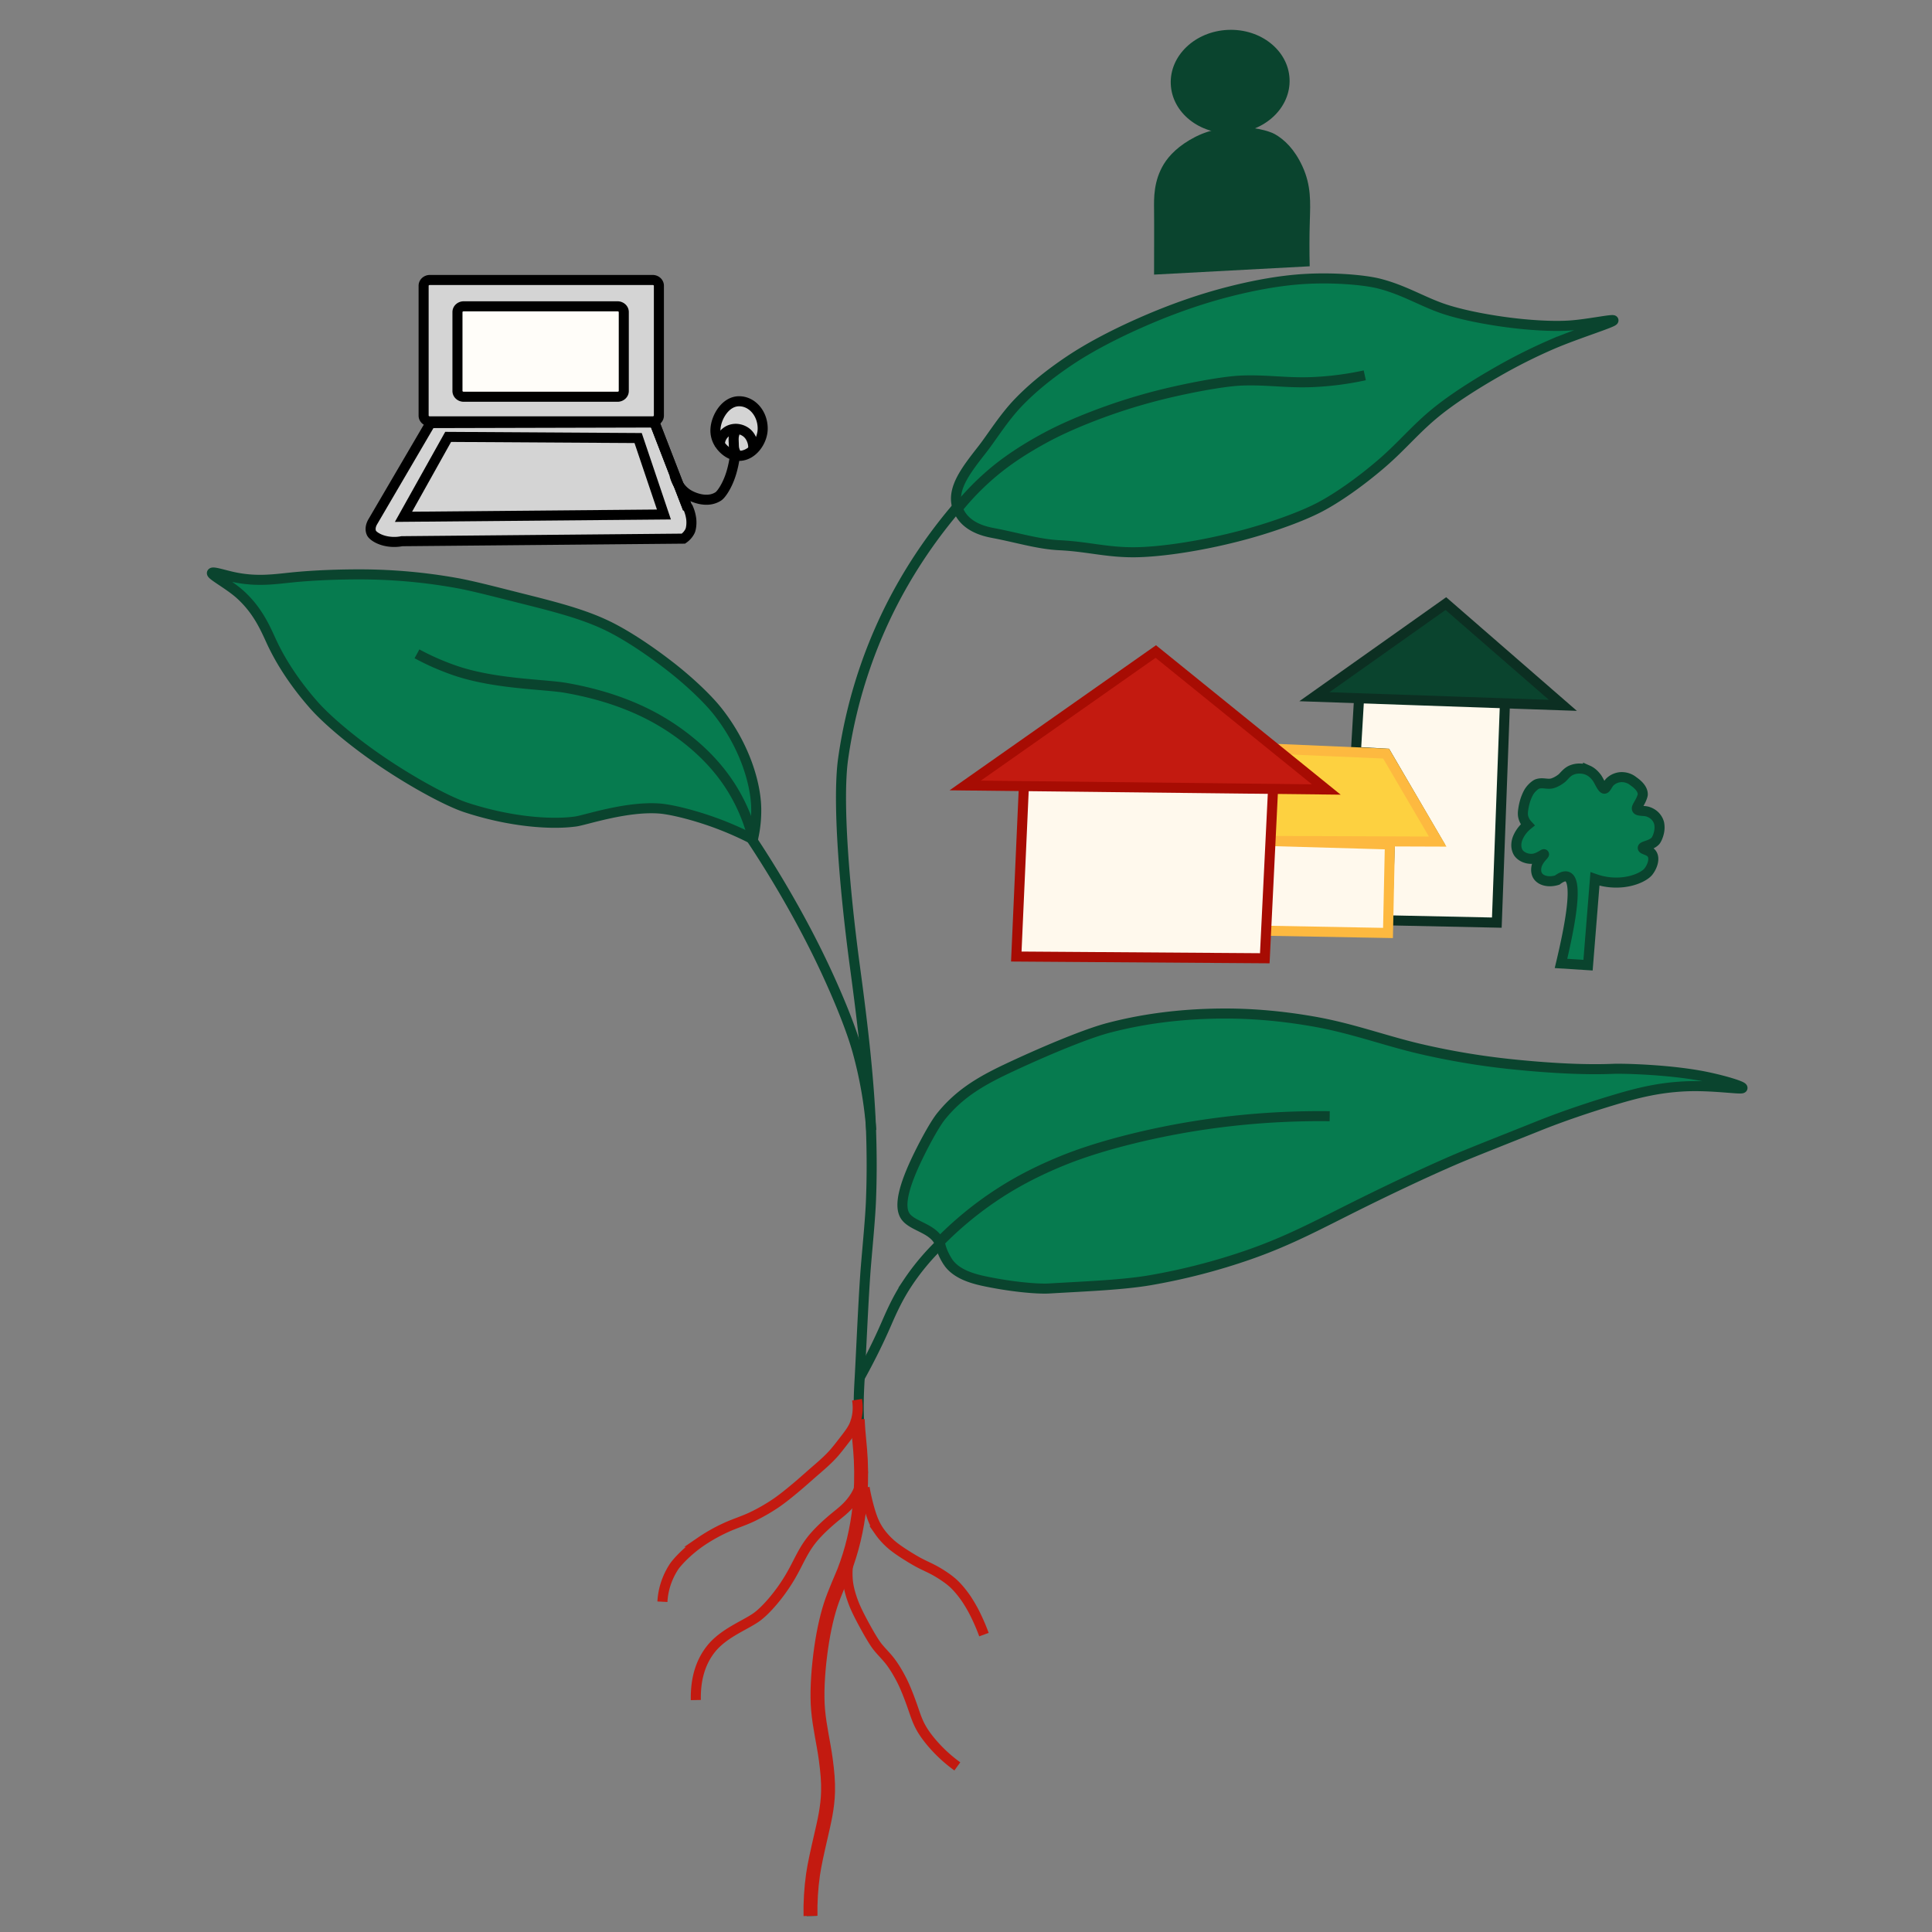
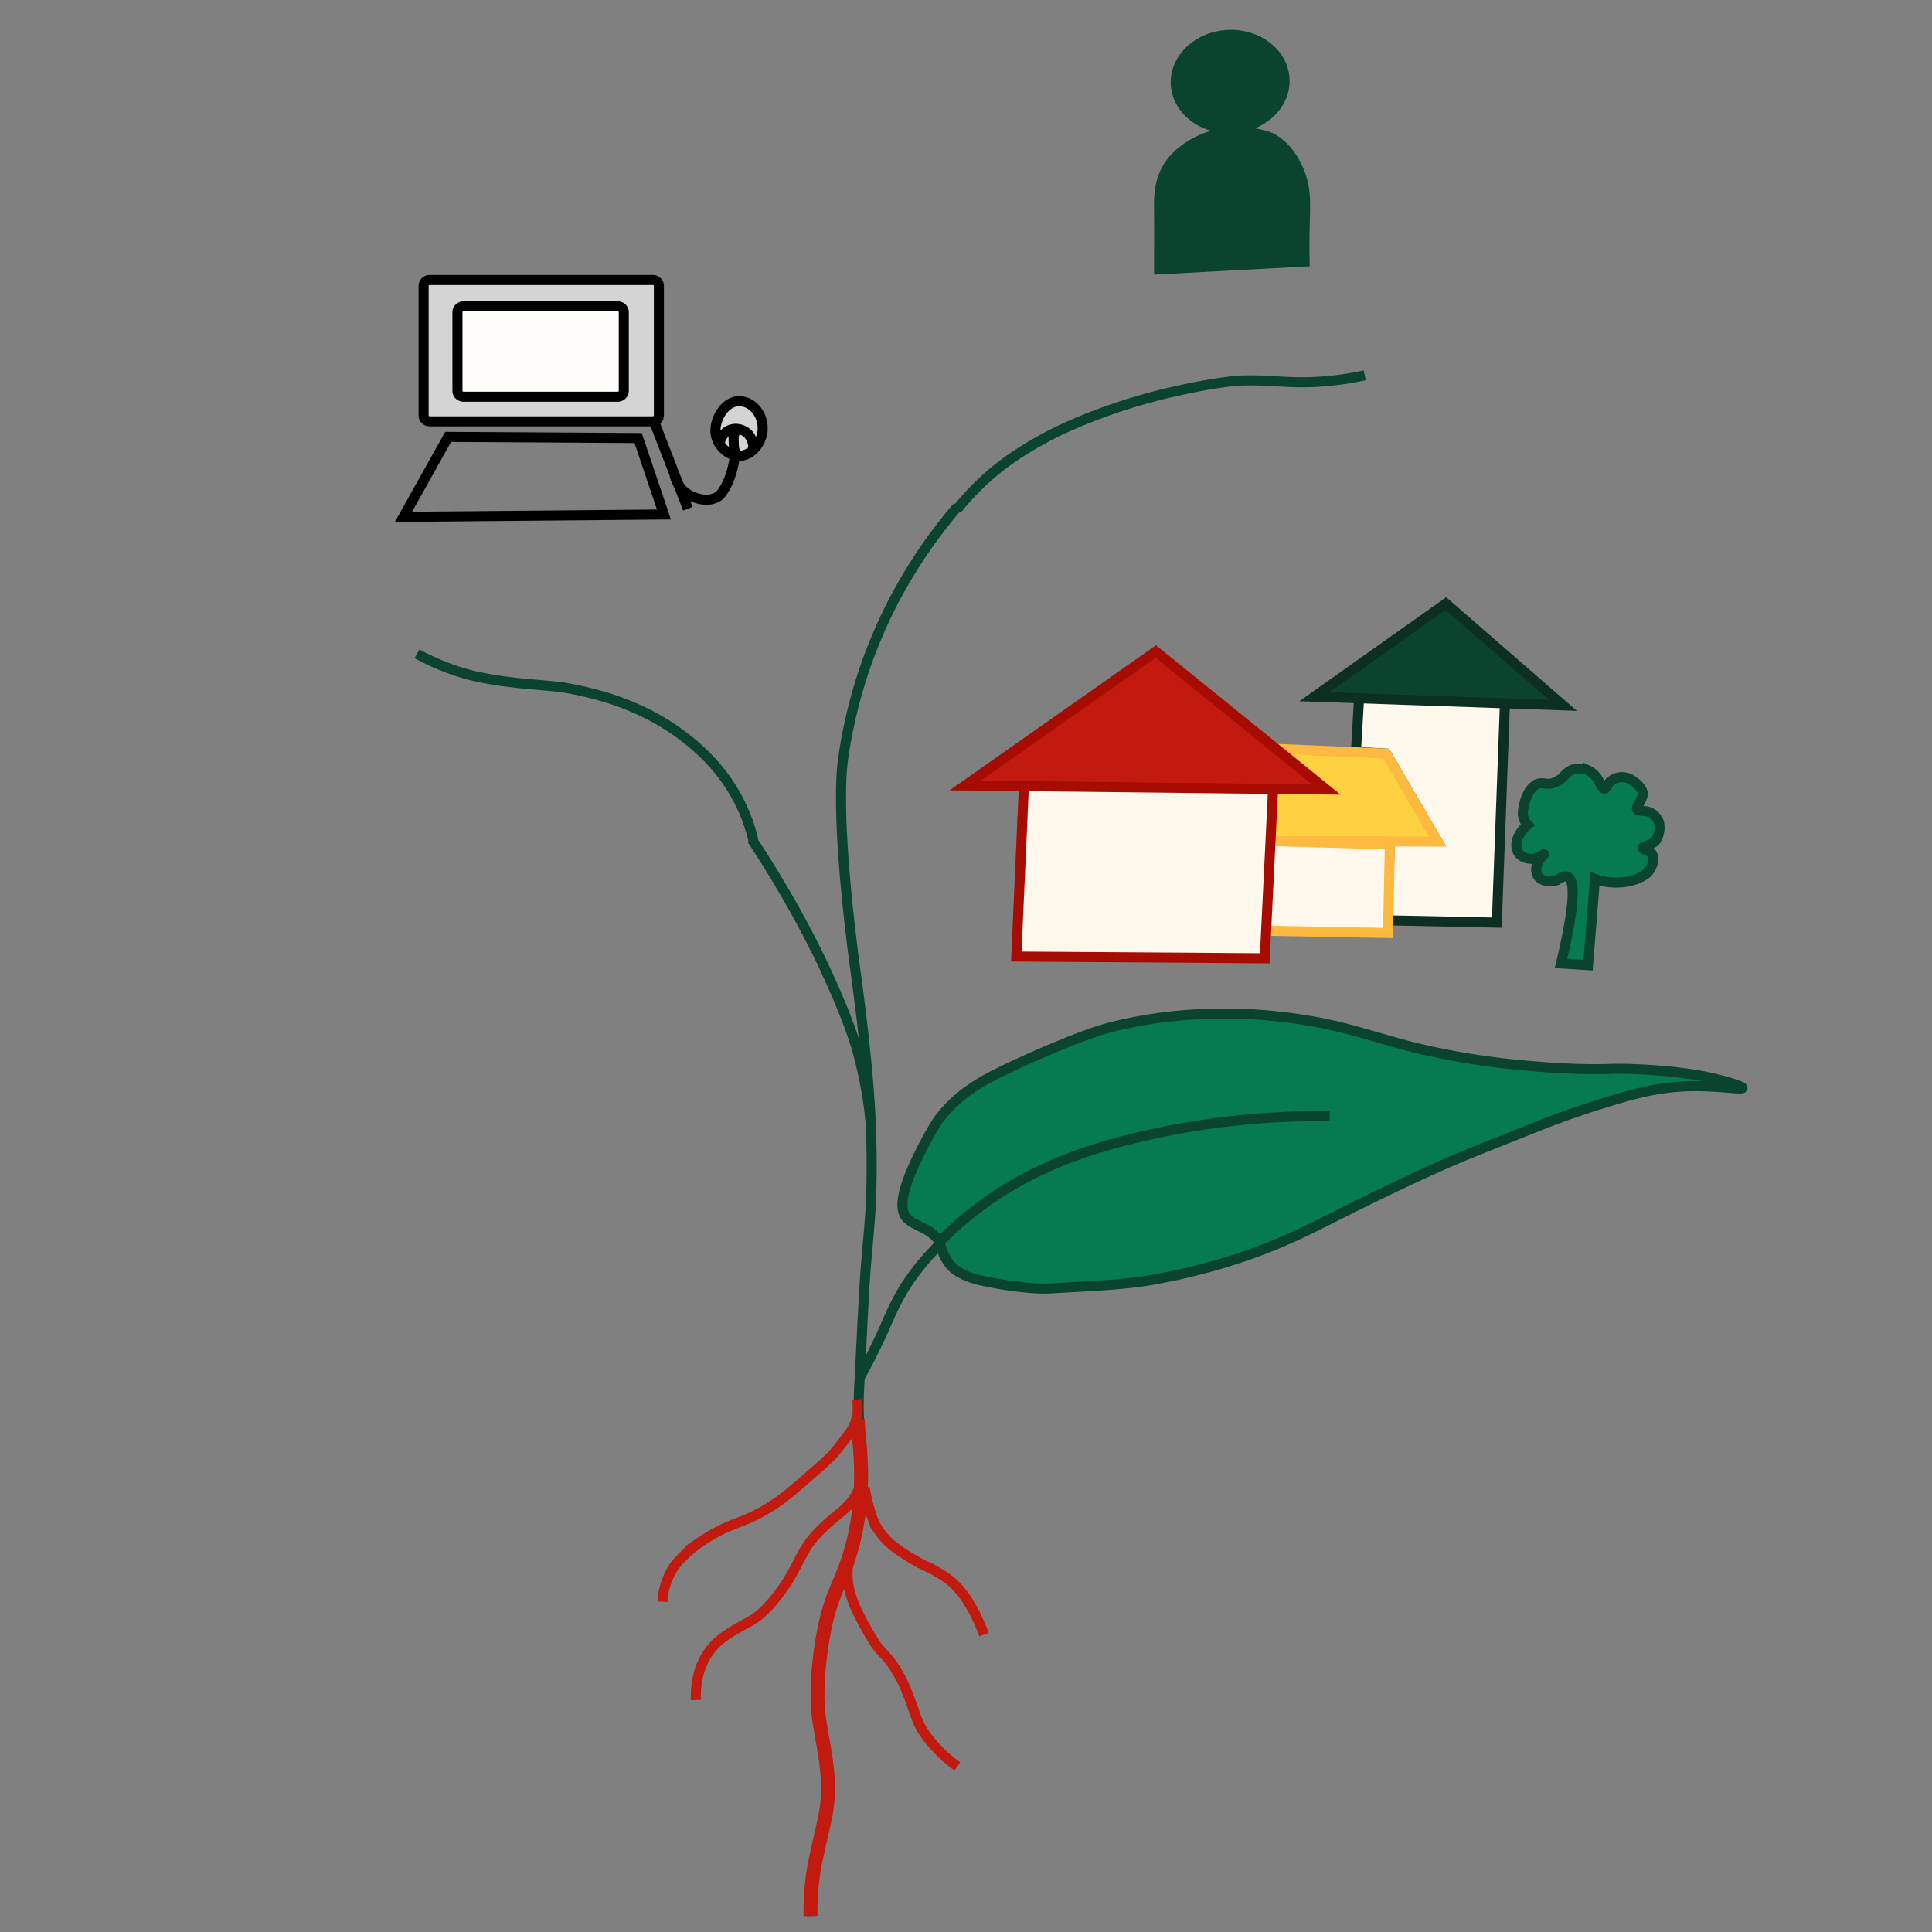
<svg xmlns="http://www.w3.org/2000/svg" xmlns:ns1="http://sodipodi.sourceforge.net/DTD/sodipodi-0.dtd" xmlns:ns2="http://www.inkscape.org/namespaces/inkscape" width="2000" height="2000" viewBox="0 0 2000 2000" version="1.1" id="svg40" ns1:docname="equite.svg" ns2:version="1.1.2 (0a00cf5339, 2022-02-04)">
  <rect x="0" y="0" width="2000" height="2000" fill="#808080" stroke="none" />
  <ns1:namedview id="namedview42" pagecolor="#ffffff" bordercolor="#666666" borderopacity="1.0" ns2:pageshadow="2" ns2:pageopacity="0.0" ns2:pagecheckerboard="0" showgrid="false" ns2:zoom="0.27700749" ns2:cx="1274.3338" ns2:cy="893.47764" ns2:window-width="1850" ns2:window-height="1016" ns2:window-x="0" ns2:window-y="0" ns2:window-maximized="1" ns2:current-layer="svg40" />
  <defs id="defs4">
    <style id="style2">
      .cls-1 {
        fill: none;
        stroke: #000;
        stroke-width: 10.4px;
        fill-rule: evenodd;
      }
    </style>
  </defs>
  <path id="Tige_principale" data-name="Tige principale" class="cls-1" d="m 840.329,1983.376 a 322.259,294.471 0 0 1 2.605,-42.845 c 1.387,-9.831 4.747,-24.802 7.815,-38.084 4.064,-17.578 7.32,-31.408 7.743,-47.718 0.28,-10.461 -0.69,-20.988 -2.292,-32.919 -2.462,-18.268 -6.467,-33.77 -8.056,-52.062 -1.322,-15.228 -0.365,-35.835 2.305,-57.085 2.403,-19.066 5.998,-36.608 10.628,-50.997 3.966,-12.318 11.709,-29.408 13.793,-34.734 8.355,-21.393 13.702,-43.993 16.254,-67.838 a 391.094,357.372 0 0 0 1.263,-47.95 c -0.697,-14.52 -2.631,-27.379 -3.217,-41.905 -0.567,-13.937 -0.163,-26.51 0.651,-40.465 1.504,-25.772 4.077,-88.219 6.584,-118.365 1.889,-22.69 4.441,-48.861 5.171,-66.481 1.035,-24.755 1.009,-50.331 0,-77.15 -0.925,-24.666 -3.152,-52.366 -6.03,-80.007 -2.794,-26.838 -6.46,-55.996 -10.341,-84.69 -11.273,-83.434 -18.501,-173.801 -12.347,-217.003 9.312,-65.374 30.992,-127.071 62.615,-181.87 a 575.521,525.895 0 0 1 55.94,-78.936" style="stroke:#0a442e;stroke-opacity:1" />
  <path id="ramifcation_1" data-name="ramifcation 1" class="cls-1" d="m 889.959,1426.06 c 10.478,-18.929 19.621,-37.352 27.534,-55.573 6.141,-14.139 12.328,-27.689 22.252,-42.607 a 266.212,243.257 0 0 1 36.592,-43.071" style="stroke:#0a442e;stroke-opacity:1" />
  <path id="ramification_2" data-name="ramification 2" class="cls-1" d="m 901.928,1170.116 a 505.502,461.914 0 0 0 -14.314,-82.048 c -6.265,-22.589 -19.302,-54.639 -33.557,-85.118 -12.406,-26.528 -26.674,-53.514 -43.013,-81.453 -10.55,-18.036 -21.373,-35.407 -32.958,-52.884" style="stroke:#0a442e;stroke-opacity:1" />
  <path id="feuille_1" data-name="feuille 1" class="cls-1" d="m 972.989,1287.391 c -5.952,-15.769 -27.488,-17.442 -35.329,-27.754 -7.548,-9.92 -2.618,-31.306 13.571,-64.231 7.697,-15.656 17.023,-32.467 23.157,-40.048 20.409,-25.195 44.472,-38.06 73.464,-51.551 36.214,-16.852 76.929,-33.782 99.637,-39.751 34.397,-9.045 72.442,-14.341 115.259,-14.829 30.777,-0.351 62.752,2.267 96.302,8.099 41.157,7.147 75.001,20.232 112.882,28.92 a 704.913,644.131 0 0 0 90.272,15.168 c 39.614,4.201 77.847,6.343 108.252,5.022 8.759,-0.375 61.13,0.613 99.318,9.027 18.631,4.1 34.423,9.146 34.039,10.824 -0.482,2.107 -31.682,-3.267 -61.293,-1.607 -24.922,1.398 -45.149,6.058 -69.368,13.264 -28.888,8.599 -57.118,18.269 -80.25,27.558 -30.008,12.056 -71.777,28.42 -88.331,35.609 -29.611,12.854 -63.266,28.742 -95.866,44.868 -41.144,20.351 -72.8,37.918 -115.793,52.872 a 601.799,549.908 0 0 1 -102.014,26.391 c -28.465,4.927 -66.997,6.355 -104.697,8.581 -13.33,0.786 -41.867,-2.053 -68.508,-7.849 -13.773,-2.999 -28.152,-7.992 -35.98,-19.024 a 70.067,64.025 0 0 1 -7.326,-14.829 c -0.56,-1.66 -0.775,-3.082 -1.4,-4.731 z" style="fill:#067b4f;fill-opacity:1;stroke:#0a442e;stroke-opacity:1" />
  <path id="nervure_1" data-name="nervure 1" class="cls-1" d="m 971.225,1287.147 a 372.394,340.284 0 0 1 27.188,-25.314 367.44,335.756 0 0 1 41.47,-30.093 c 17.329,-10.789 36.579,-20.56 58.382,-29.557 21.21,-8.748 46.158,-16.525 73.894,-23.362 a 740.155,676.334 0 0 1 102.658,-18.292 751.252,686.473 0 0 1 101.681,-5.022" style="stroke:#0a442e;stroke-opacity:1" />
-   <path id="feuille_2" data-name="feuille 2" class="cls-1" d="m 990.761,524.272 c -5.503,-19.256 10.289,-38.775 26.394,-59.447 9.69,-12.437 21.966,-32.449 37.054,-48.141 13.93,-14.484 31.343,-28.914 53.211,-43.553 19.296,-12.919 44.348,-26.248 72.389,-38.679 32.209,-14.282 63.149,-25.082 93.496,-32.776 27.814,-7.052 53.407,-11.36 75.509,-12.776 32.138,-2.065 64.503,0.976 79.065,4.731 25.463,6.564 44.003,18.298 65.604,25.749 15.479,5.344 38.383,10.283 62.257,13.657 26.687,3.779 52.938,5.153 70.338,3.856 18.618,-1.392 43.677,-6.819 44.166,-5.266 0.612,1.922 -37.289,13.508 -63.338,24.677 a 546.508,499.384 0 0 0 -57.952,29.17 c -23.568,13.496 -45.37,27.659 -61.293,40.482 -22.409,18.048 -36.253,35.775 -58.056,54.431 -22.311,19.09 -45.449,35.18 -63.338,44.576 -17.407,9.146 -46.758,20.048 -77.339,28.343 -43.547,11.8 -86.899,18.102 -114.074,18.388 -28.843,0.298 -49.187,-5.903 -77.99,-7.272 -21.835,-1.035 -43.124,-7.736 -67.968,-12.485 -6.962,-1.333 -23.392,-4.433 -32.854,-17.025 a 37.521,34.285 0 0 1 -5.281,-10.64 z" style="fill:#067b4f;fill-opacity:1;stroke:#0a442e;stroke-opacity:1" />
  <path id="nervure_2" data-name="nervure 2" class="cls-1" d="m 990.761,527.247 a 285.273,260.674 0 0 1 37.38,-38.328 c 14.535,-12.229 32.62,-24.314 54.611,-36.138 17.785,-9.563 39.913,-19 64.204,-27.659 a 557.357,509.298 0 0 1 68.612,-19.798 c 25.879,-5.861 54.032,-10.771 69.804,-11.366 26.29,-1 46.419,2.666 72.709,1.607 a 291.705,266.552 0 0 0 54.722,-7.022" style="stroke:#0a442e;stroke-opacity:1" />
-   <path id="Feuille_3" data-name="Feuille 3" class="cls-1" d="m 779.115,870.005 a 153.547,140.307 0 0 0 3.686,-34.686 c -0.378,-12.187 -3.178,-27.361 -9.267,-44.261 A 222.937,203.714 0 0 0 743.728,737.425 C 733.718,724.434 714.104,705.481 692.014,688.474 670.003,671.527 647.757,657.049 629.745,648.212 603.969,635.567 573.759,627.98 538.098,619.036 c -23.196,-5.814 -49.2,-12.687 -66.509,-15.71 a 521.757,476.768 0 0 0 -94.453,-8.712 c -24.753,-0.149 -52.228,0.797 -75.698,3.219 -18.872,1.946 -37.23,4.719 -61.768,-0.946 -9.358,-2.16 -19.387,-5.415 -20.259,-3.773 -1.088,2.059 17.765,12.026 28.875,21.988 18.794,16.846 26.505,35.645 32.821,49.272 10.335,22.291 25.489,44.719 43.742,65.439 12.249,13.901 34.58,33.086 58.825,50.444 36.566,26.177 78.42,48.974 98.543,55.585 47.689,15.674 90.461,17.941 114.055,14.508 10.003,-1.458 52.43,-15.918 86.332,-13.371 12.816,0.964 37.803,7.177 61.338,16.067 a 322.586,294.771 0 0 1 36.345,16.263" style="fill:#067b4f;fill-opacity:1;stroke:#0a442e;stroke-opacity:1" />
  <path id="nervure_3" data-name="nervure 3" class="cls-1" d="M 779.851,869.702 A 207.844,189.922 0 0 0 757.664,816.295 C 744.516,795.039 725.077,773.825 696.612,754.497 669.56,736.133 633.912,720.543 585.716,712.087 563.984,708.278 512.466,708.284 471.446,694.264 a 247.565,226.218 0 0 1 -39.796,-17.43" style="stroke:#0a442e;stroke-opacity:1" />
  <path id="radicelle_1" data-name="radicelle 1" class="cls-1" d="m 720.336,1759.892 c -0.456,-20.619 4.318,-38.917 16.04,-53.36 13.624,-16.769 36.599,-24.606 48.093,-33.431 8.733,-6.706 22.558,-22.095 33.557,-40.774 9.54,-16.204 13.376,-28.718 26.088,-42.863 6.213,-6.915 14.359,-14.288 22.493,-20.851 6.069,-4.903 15.44,-12.223 21.353,-24.541 a 67.291,61.488 0 0 0 5.438,-20.941" style="stroke:#c31a10;stroke-opacity:1" />
  <path id="radicelle_2" data-name="radicelle 2" class="cls-1" d="m 685.736,1658.106 a 85.452,78.083 0 0 1 11.741,-35.894 c 3.66,-5.612 14.522,-16.953 27.683,-26.046 a 171.38,156.603 0 0 1 25.749,-14.585 c 9.736,-4.528 18.325,-6.921 28.002,-11.556 a 188.959,172.666 0 0 0 23.698,-13.562 c 6.467,-4.314 14.665,-10.937 22.408,-17.459 6.714,-5.665 13.155,-11.532 19.927,-17.364 6.623,-5.713 12.191,-10.616 17.661,-16.632 3.178,-3.487 8.017,-9.795 12.178,-15.168 4.35,-5.623 7.841,-10.301 9.827,-15.246 3.25,-8.081 4.012,-16.733 2.605,-25.588" style="stroke:#c31a10;stroke-opacity:1" />
  <path id="radicelle_3" data-name="radicelle 3" class="cls-1" d="m 879.175,1612.536 a 90.986,83.141 0 0 0 -1.452,24.136 c 0.658,6.54 2.82,14.918 6.349,23.868 2.279,5.796 6.226,13.55 10.192,20.875 4.773,8.813 10.472,18.667 14.138,23.273 4.389,5.504 8.791,9.533 13.076,15.109 4.051,5.266 8.244,12.163 12.126,19.792 3.471,6.825 7.346,16.692 10.739,26.296 3.132,8.873 5.093,15.745 9.625,23.606 3.588,6.224 9.234,13.562 16.287,20.982 a 154.155,140.862 0 0 0 20.774,18.096" style="stroke:#c31a10;stroke-opacity:1" />
  <path id="radicelle_4" data-name="radicelle 4" class="cls-1" d="m 895.032,1540.051 a 255.127,233.128 0 0 0 5.386,23.142 c 2.624,8.944 5.249,15.311 9.586,21.654 a 79.74,72.864 0 0 0 10.615,12.181 c 3.966,3.719 9.182,7.492 15.134,11.33 5.053,3.261 10.446,6.54 14.757,8.878 6.395,3.463 12.223,5.754 18.527,9.366 7.118,4.07 13.467,8.533 17.557,12.241 4.298,3.898 9.208,9.652 13.786,16.341 a 166.382,152.035 0 0 1 10.882,19.459 c 2.716,5.725 5.145,11.527 7.326,17.513" style="stroke:#c31a10;stroke-opacity:1" />
  <g id="g855" transform="rotate(-2.521,1340.128,143.812)">
    <path class="cls-1" d="m 1276.136,28.018 c 33.987,0 61.54,23.975 61.54,53.556 0,29.581 -27.553,53.556 -61.54,53.556 -33.987,0 -61.54,-23.975 -61.54,-53.556 0,-29.581 27.553,-53.556 61.54,-53.556 z" id="path20" style="fill:#0a442e;fill-opacity:1;stroke:none;stroke-opacity:1" />
    <path id="Buste" class="cls-1" d="m 1188.651,277.732 c 0.768,-18.447 2.39,-49.295 2.943,-66.755 0.384,-12.3 0.729,-29.997 12.184,-47.094 5.757,-8.587 16.326,-18.745 33.857,-26.73 9.951,-4.528 22.884,-8.039 39.881,-8.248 19.576,-0.244 36.794,5.504 42.459,9.075 9.605,6.052 19.615,16.388 27.026,34.496 8.342,20.375 6.61,37.739 5.177,56.894 -1.146,15.258 -1.856,30.694 -2.188,46.85 z" style="fill:#0a442e;fill-opacity:1;stroke:none;stroke-opacity:1" />
  </g>
  <path id="murs_3" data-name="murs 3" class="cls-1" d="m 1406.89,723.024 -3.256,55.341 31.259,1.785 52.098,89.26 -48.19,1.19 -2.605,82.119 113.312,2.38 8.466,-229.101" style="fill:#fff9ed;fill-opacity:1;stroke:#0c2f22;stroke-opacity:1" />
  <path id="murs_2" data-name="murs 2" class="cls-1" d="m 1307.254,963.431 129.593,2.38 1.954,-91.64 -126.337,-3.595 -2.942,96.99 v 0" style="fill:#fff9ed;fill-opacity:1;stroke:#fdb940;stroke-opacity:1" />
  <path id="toit_3" data-name="toit 3" class="cls-1" d="m 1360.654,721.239 257.232,8.926 -121.127,-105.327 z" style="fill:#0a442e;fill-opacity:1;stroke:#0c2f22;stroke-opacity:1" />
  <path id="arbre" class="cls-1" d="m 1622.444,907.495 c 11.631,4.13 2.911,50.372 -6.512,89.855 l 28.003,1.785 7.163,-89.26 a 60.629,55.401 0 0 0 29.487,3.35 c 14.203,-1.696 23.027,-7.426 25.743,-10.83 4.096,-5.129 7.281,-13.782 3.451,-18.828 -2.683,-3.529 -9.221,-4.112 -9.189,-5.826 0.039,-1.958 8.668,-2.481 13.024,-7.141 1.094,-1.172 3.054,-5.046 3.907,-9.521 a 27.228,24.88 0 0 0 0,-8.926 18.766,17.147 0 0 0 -5.21,-8.331 18.477,16.884 0 0 0 -6.512,-3.57 c -3.81,-1.238 -9.807,-0.393 -11.071,-2.38 -1.029,-1.613 0.996,-4.023 3.256,-8.331 1.511,-2.886 2.585,-5.915 2.605,-7.141 0.085,-4.838 -3.621,-9.462 -9.768,-13.687 a 17.868,16.327 0 0 0 -13.676,-4.165 17.453,15.948 0 0 0 -10.42,4.761 c -2.52,2.392 -3.953,7.105 -5.861,7.141 -2.286,0.048 -5.633,-8.396 -7.815,-11.306 -3.126,-4.165 -6.265,-6.486 -9.117,-7.736 a 20.369,18.613 0 0 0 -7.815,-1.785 19.771,18.066 0 0 0 -9.768,1.785 c -4.624,2.13 -7.476,6.51 -9.768,8.331 -3.998,3.172 -8.368,4.981 -10.42,5.356 -5.093,0.934 -9.768,-1.369 -14.978,0.595 -1.491,0.559 -5.053,3.207 -7.815,7.141 -1.309,1.863 -3.256,5.957 -4.559,10.116 a 73.429,67.097 0 0 0 -1.954,8.926 c -0.469,3.118 -0.553,5.373 0,7.736 a 20.959,19.152 0 0 0 4.559,8.331 37.607,34.364 0 0 0 -9.768,12.496 24.113,22.034 0 0 0 -1.954,8.926 17.802,16.267 0 0 0 1.954,7.141 c 3.1,4.725 9.365,6.808 14.327,6.546 6.499,-0.345 11.917,-5.225 12.373,-4.761 0.495,0.506 -6.428,5.873 -7.815,13.092 -0.638,3.32 -0.397,7.206 1.954,10.116 3.451,4.273 10.98,6.195 19.537,3.57 4.044,-3.053 7.658,-4.552 10.419,-3.57 z" style="fill:#067b4f;fill-opacity:1;stroke:#0a442e;stroke-opacity:1" />
  <path id="Ecran_1" data-name="Ecran 1" class="cls-1" d="m 445.039,289.815 h 230.532 a 6.512,5.951 0 0 1 6.512,5.951 v 134.485 a 6.512,5.951 0 0 1 -6.512,5.951 H 445.039 a 6.512,5.951 0 0 1 -6.512,-5.951 V 295.766 a 6.512,5.951 0 0 1 6.512,-5.951 z" style="fill:#d4d4d4;fill-opacity:1" />
  <path id="Ecran_2" data-name="Ecran 2" class="cls-1" d="m 480.075,317.087 h 159.158 a 6.512,5.951 0 0 1 6.512,5.951 v 81.726 a 6.512,5.951 0 0 1 -6.512,5.951 H 480.075 a 6.512,5.951 0 0 1 -6.512,-5.951 v -81.726 a 6.512,5.951 0 0 1 6.512,-5.951 z" style="fill:#fffdf9;fill-opacity:1" />
-   <path id="clavier" class="cls-1" d="m 711.701,524.391 a 48.048,43.905 0 0 1 3.771,12.199 c 0.827,5.808 -0.234,11.199 -1.114,13.056 a 22.041,20.14 0 0 1 -6.877,7.95 l -291.44,2.654 a 38.107,34.821 0 0 1 -18.208,-0.518 c -7.938,-2.083 -12.367,-5.986 -13.252,-7.891 -1.68,-3.624 -0.912,-7.813 1.198,-11.503 l 59.912,-102.352 231.834,-0.595 34.515,89.26 v 0" style="fill:#d4d4d4;fill-opacity:1" />
  <path id="Forme_1" data-name="Forme 1" class="cls-1" d="m 677.525,437.392 34.515,89.26" />
  <path id="clavier_2" data-name="clavier 2" class="cls-1" d="m 463.925,452.269 196.668,1.19 26.7,79.144 -269.605,2.38 z" />
  <path id="cable_souris" data-name="cable souris" class="cls-1" d="m 698.253,491.805 c 2.37,9.099 7.71,16.596 15.773,20.905 3.972,2.118 18.169,8.599 29.65,1.101 3.015,-1.97 9.56,-11.342 13.461,-24.576 a 131.406,120.076 0 0 0 3.81,-18.81" />
  <path class="cls-1" d="m 765.114,415.374 c 13.487,0 24.421,12.657 24.421,28.266 0,13.115 -10.556,28.242 -24.421,28.266 -10.198,0.018 -18.332,-8.051 -21.816,-14.877 a 29.791,27.222 0 0 1 -2.605,-13.389 c 0.879,-12.044 10.348,-28.266 24.421,-28.266 z" id="path36" style="fill:#d4d4d4;fill-opacity:1" />
  <path id="souris_corps" data-name="souris corps" class="cls-1" d="m 745.356,461.742 a 19.238,17.579 0 0 1 0.254,-5.177 18.069,16.511 0 0 1 6.03,-9.224 15.296,13.977 0 0 1 12.731,-3.184 17.503,15.994 0 0 1 12.067,7.718 25.261,23.083 0 0 1 3.334,12.3" />
  <path id="touches_souris" data-name="touches souris" class="cls-1" d="m 763.486,471.906 a 23.072,21.083 0 0 1 -3.256,-6.546 c -0.606,-2.142 -0.541,-4.427 -0.651,-7.141 a 40.211,36.744 0 0 1 0,-5.951 26.57,24.279 0 0 1 1.954,-6.546" />
  <path id="toit_2" data-name="toit 2" class="cls-1" d="m 1312.464,870.576 175.829,0.619 -53.4,-91.045 -119.655,-5.176" style="fill:#fdd140;fill-opacity:1;stroke:#fdb940;stroke-opacity:1" ns1:nodetypes="cccc" />
  <path id="murs_1" data-name="murs 1" class="cls-1" d="m 1059.883,814.664 -7.815,175.545 257.232,1.785 8.466,-173.164" style="fill:#fff9ed;fill-opacity:1;stroke:#a70c03;stroke-opacity:1" />
  <path id="toit_1" data-name="toit 1" class="cls-1" d="m 999.151,813.116 373.8,4.165 -176.481,-142.816 z" style="fill:#c31a10;fill-opacity:1;stroke:#a70c03;stroke-opacity:1" />
  <path id="path3968" data-name="Tige principale" class="cls-1" d="m 839.027,1983.376 c -0.273,-14.32 0.598,-28.64 2.605,-42.845 1.387,-9.831 4.747,-24.802 7.815,-38.084 4.064,-17.578 7.32,-31.408 7.743,-47.718 0.28,-10.461 -0.69,-20.988 -2.292,-32.919 -2.462,-18.268 -6.467,-33.77 -8.056,-52.062 -1.322,-15.228 -0.365,-35.835 2.305,-57.085 2.403,-19.066 5.998,-36.608 10.628,-50.997 3.966,-12.318 11.709,-29.408 13.793,-34.734 8.355,-21.393 13.702,-43.993 16.254,-67.838 1.596,-15.94 2.018,-31.959 1.263,-47.95 -0.697,-14.52 -2.631,-27.379 -3.217,-41.905" style="stroke:#c31a10;stroke-width:14.409;stroke-miterlimit:4;stroke-dasharray:none;stroke-opacity:1" ns1:nodetypes="cccccscccccc" />
</svg>